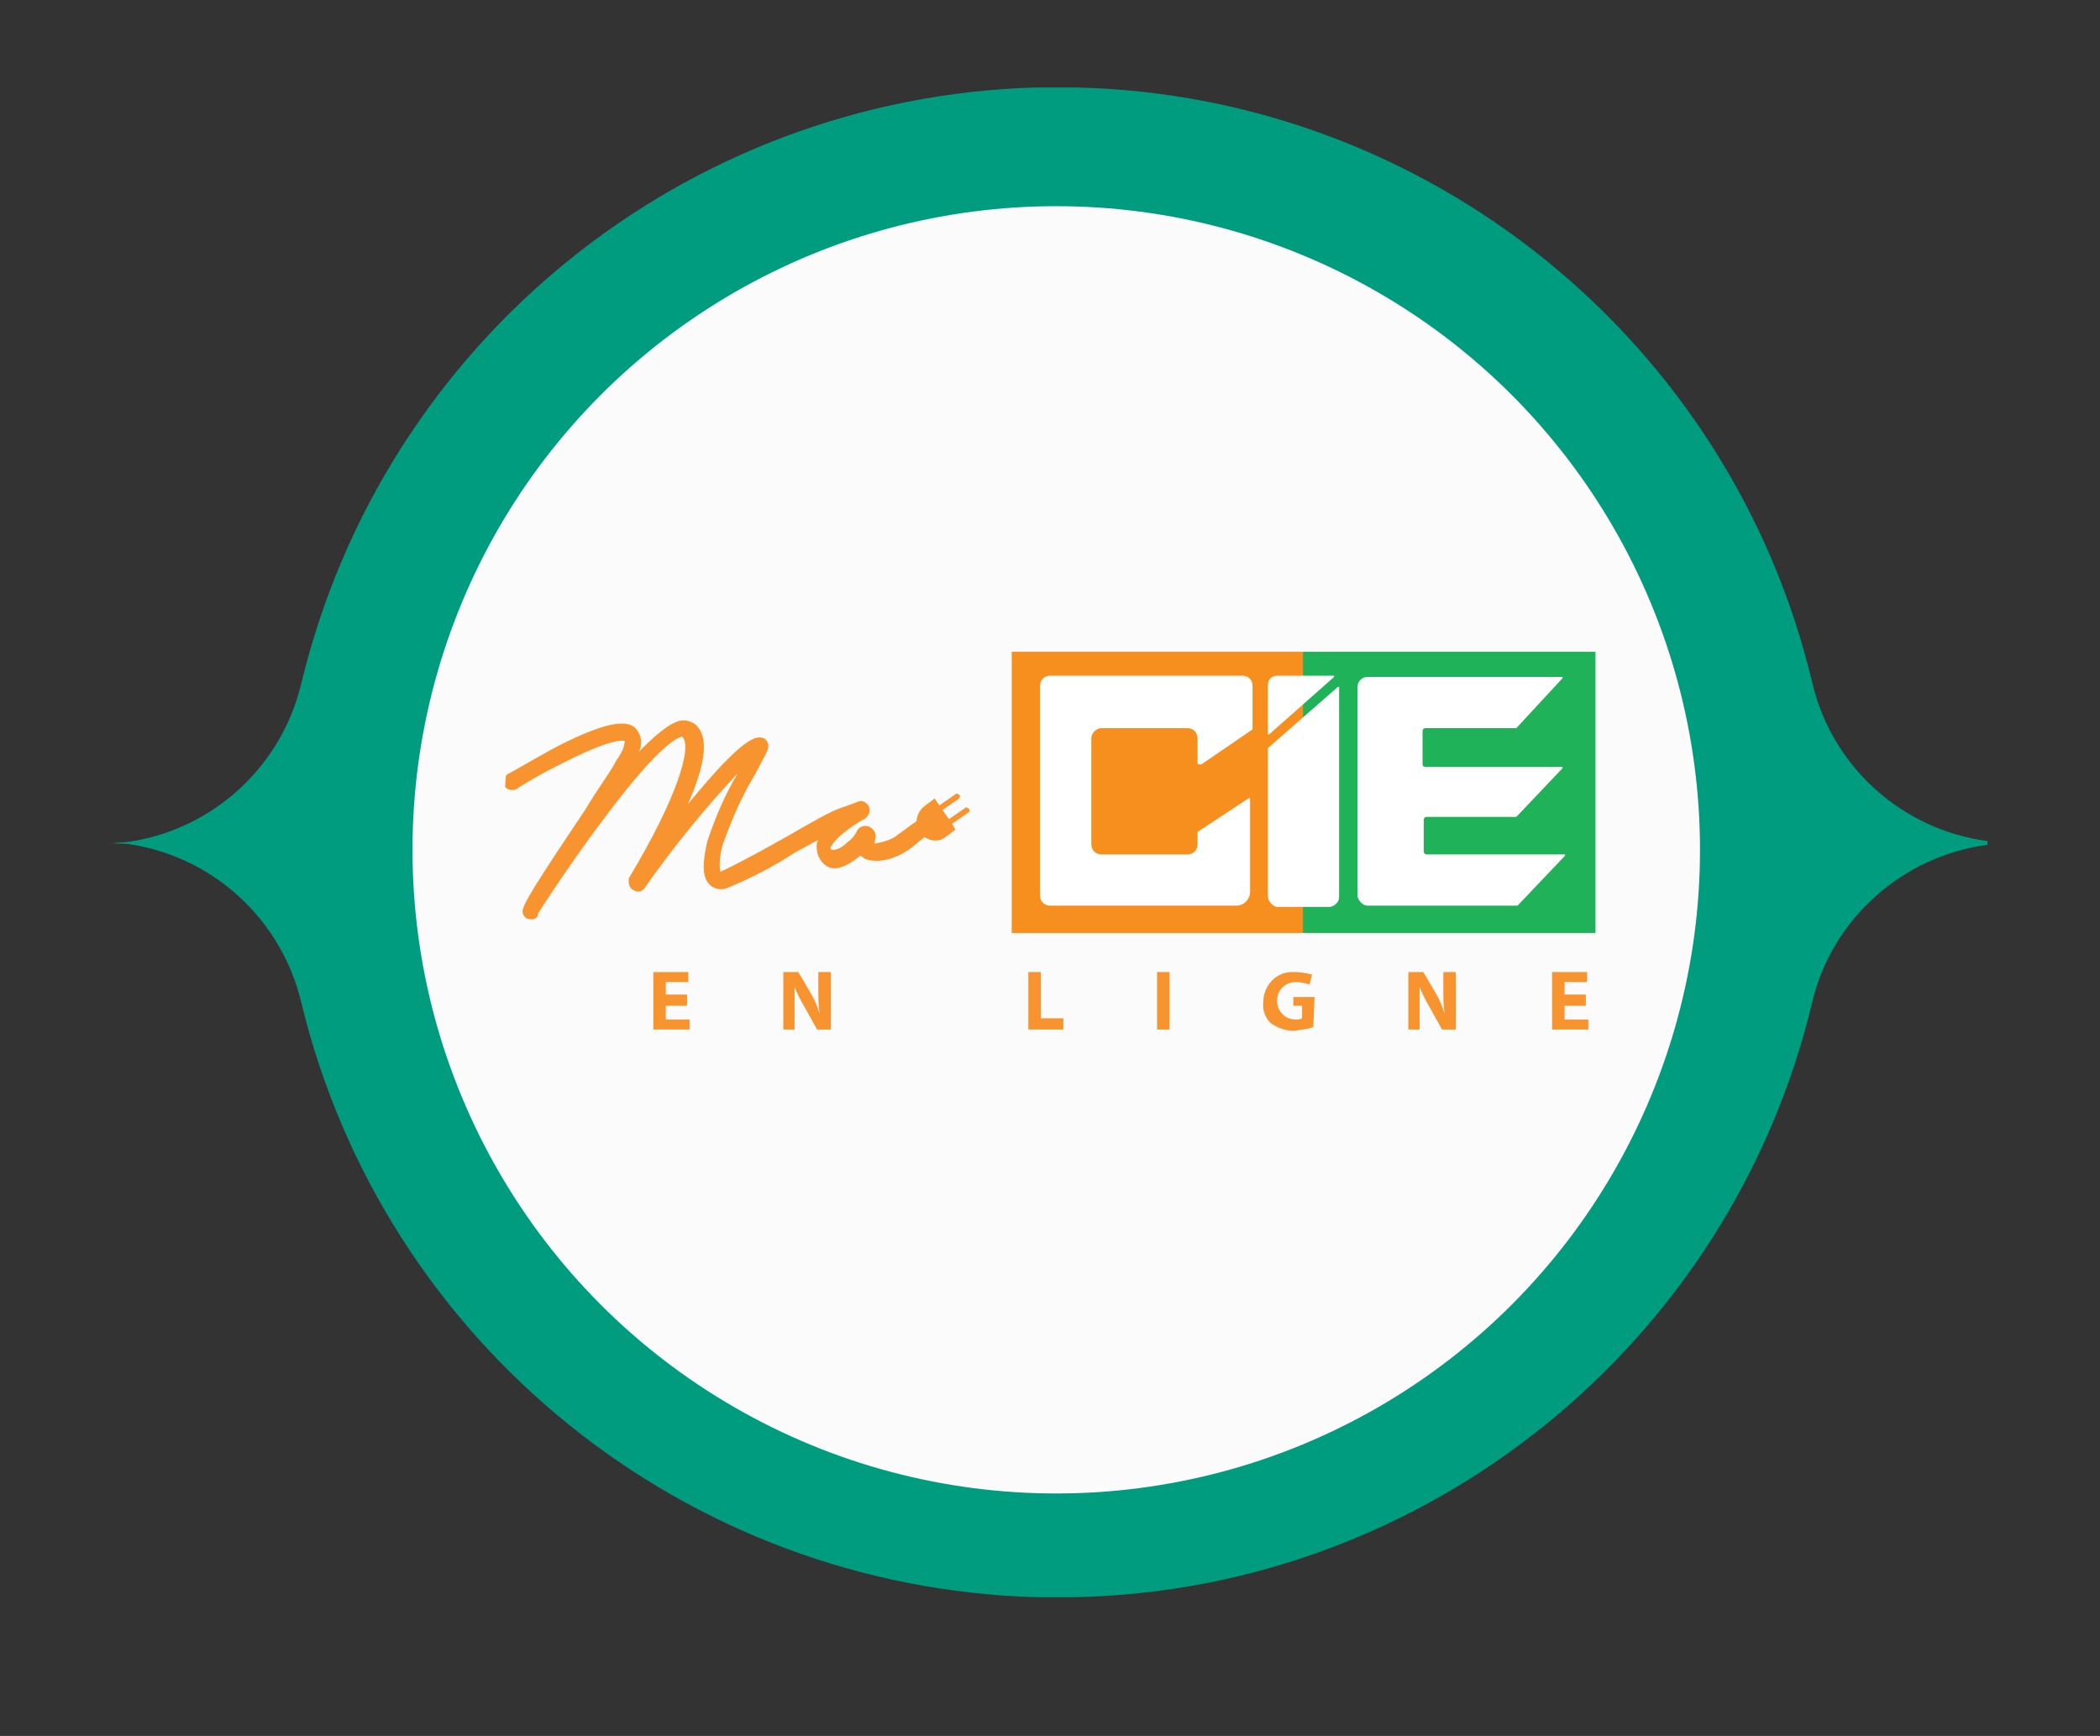
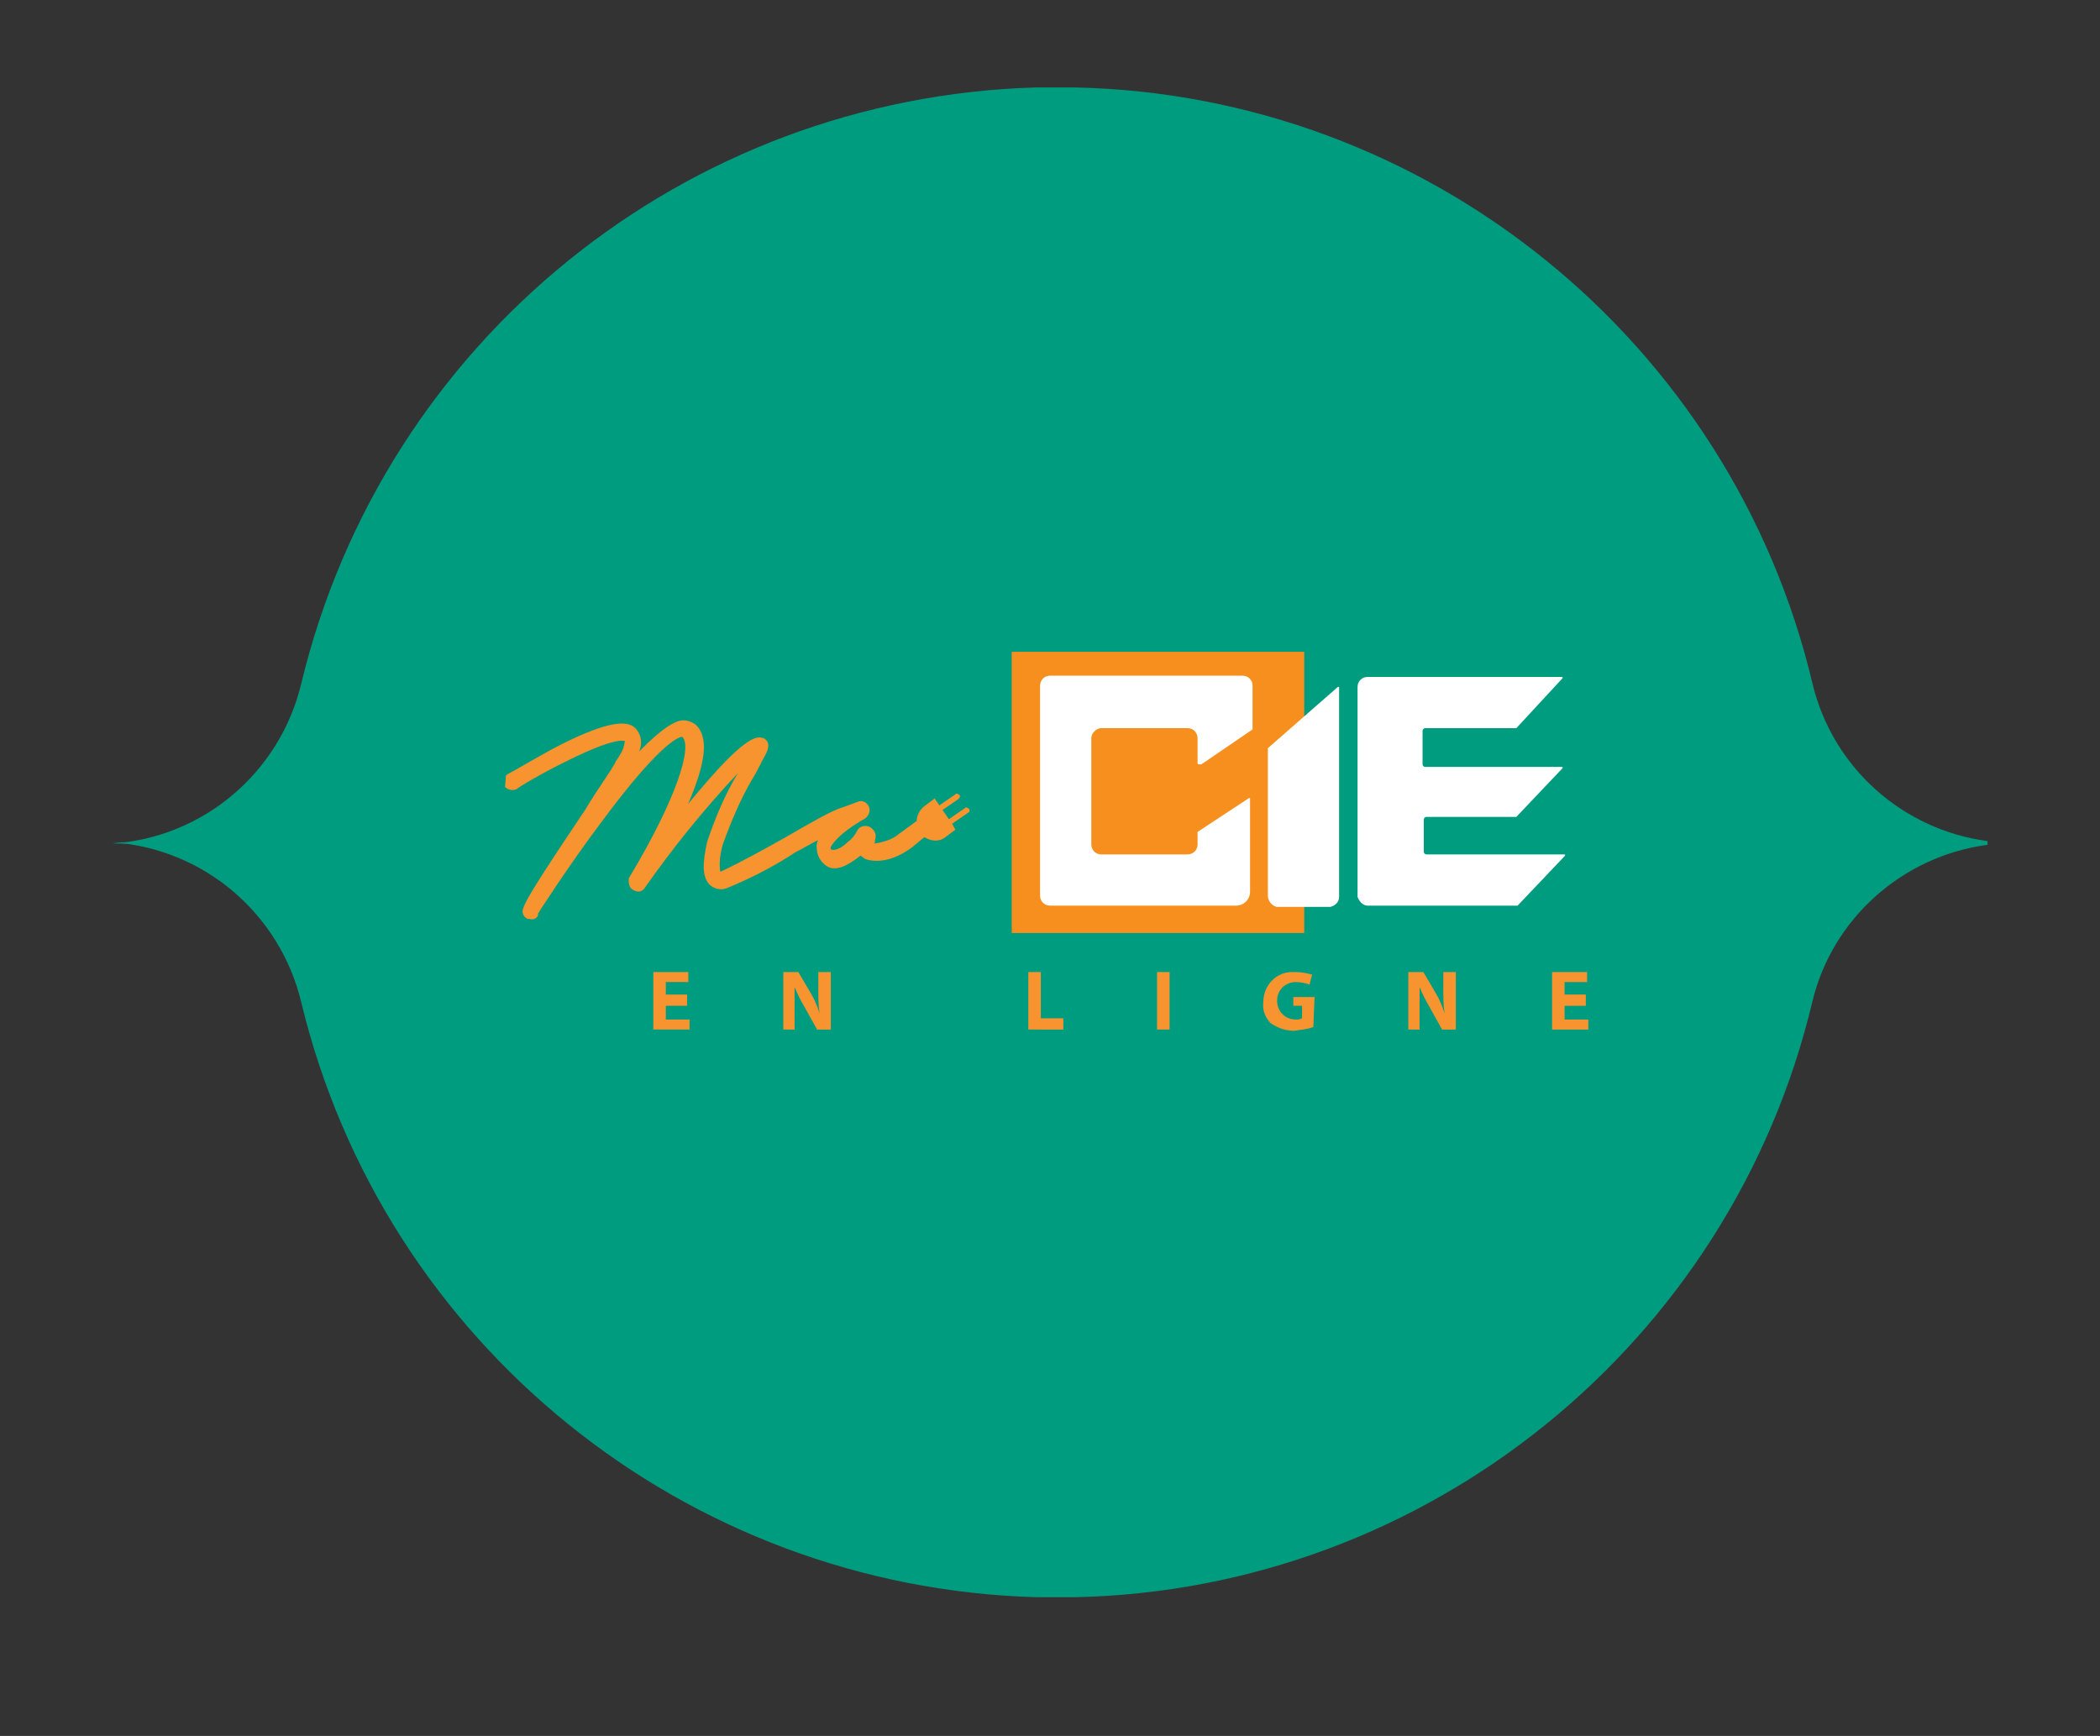
<svg xmlns="http://www.w3.org/2000/svg" version="1.1" id="Layer_1" x="0px" y="0px" viewBox="0 0 168 138.9" style="enable-background:new 0 0 168 138.9;" xml:space="preserve">
  <rect x="0" y="0" width="168" height="138.9" fill="#333333" stroke="none" />
  <style type="text/css">
	.st0{fill:#009C80;}
	.st1{fill:#FBFBFB;}
	.st2{fill:#F8942F;}
	.st3{fill:#F78F1E;}
	.st4{fill:#1FB259;}
	.st5{fill:#FFFFFF;}
</style>
  <g id="Groupe_13460" transform="translate(-131 -176.553)">
    <g id="Groupe_13459">
      <g transform="matrix(1, 0, 0, 1, 131, 176.55)">
        <path id="Tracé_9176-2" class="st0" d="M159,67.3v0.2H9v0c7.3-0.5,13.4-5.7,15.1-12.8C30.7,27.3,54.8,7.8,82.9,7     c0.3,0,0.6,0,0.9,0H86c28.2,0.6,52.5,20.3,59,47.7C146.6,61.4,152.2,66.4,159,67.3z" />
      </g>
      <g transform="matrix(1, 0, 0, 1, 131, 176.55)">
        <path id="Tracé_9177-2" class="st0" d="M159,67.6v-0.2H9v0c7.3,0.5,13.4,5.7,15.1,12.8c6.6,27.3,30.7,46.8,58.8,47.6     c0.3,0,0.6,0,0.9,0H86c28.2-0.6,52.5-20.3,59-47.7C146.6,73.5,152.2,68.5,159,67.6z" />
      </g>
    </g>
    <g id="Groupe_13458" transform="translate(76 64)">
      <g transform="matrix(1, 0, 0, 1, 55, 112.55)">
-         <circle id="Ellipse_1-2" class="st1" cx="84.5" cy="68" r="51.5" />
-       </g>
+         </g>
      <g id="Groupe_161" transform="translate(-514.203 -181.237)">
        <g id="Groupe_153" transform="translate(621.469 371.566)">
          <path id="Tracé_6202" class="st2" d="M2.7,2.7H1v1.1h1.9v0.8H0V0h2.8v0.8H1v1h1.7L2.7,2.7z" />
          <path id="Tracé_6203" class="st2" d="M10.4,4.6V0h1.2l1,1.7c0.3,0.5,0.5,1,0.7,1.6h0c-0.1-0.6-0.1-1.3-0.1-1.9V0h1v4.6h-1.1      l-1-1.8c-0.3-0.5-0.6-1.1-0.8-1.6h0c0,0.6,0,1.3,0,2v1.4L10.4,4.6z" />
          <path id="Tracé_6204" class="st2" d="M30,0h1v3.7h1.8v0.9H30V0z" />
          <path id="Tracé_6205" class="st2" d="M41.3,0v4.6h-1V0H41.3z" />
          <path id="Tracé_6206" class="st2" d="M52.8,4.4c-0.5,0.2-1,0.2-1.5,0.3c-0.7,0-1.3-0.2-1.9-0.6c-0.4-0.4-0.7-1-0.6-1.7      c0-1.3,1-2.4,2.3-2.4c0.1,0,0.2,0,0.3,0c0.4,0,0.9,0.1,1.3,0.2l-0.2,0.8c-0.3-0.1-0.7-0.2-1.1-0.2c-0.8,0-1.5,0.6-1.5,1.5      c0,0.8,0.6,1.5,1.5,1.5l0,0c0.2,0,0.3,0,0.5-0.1v-1h-0.7V2h1.7L52.8,4.4z" />
          <path id="Tracé_6207" class="st2" d="M60.4,4.6V0h1.2l1,1.7c0.3,0.5,0.5,1,0.7,1.6h0c-0.1-0.6-0.1-1.3-0.1-1.9V0h1v4.6h-1.1      l-1-1.8c-0.3-0.5-0.6-1.1-0.8-1.6h0c0,0.6,0,1.3,0,2v1.4L60.4,4.6z" />
          <path id="Tracé_6208" class="st2" d="M74.6,2.7h-1.7v1.1h1.9v0.8h-2.9V0h2.8v0.8h-1.8v1h1.7L74.6,2.7z" />
        </g>
        <g id="Groupe_160" transform="translate(648.016 346.757)">
          <g id="Groupe_162" transform="translate(-38.923 6.331) rotate(-8)">
            <path id="Tracé_91" class="st2" d="M0.7,14.5c-0.1,0-0.3-0.1-0.4-0.1c-0.3-0.2-0.4-0.6-0.2-0.9c0.3-0.7,2.6-3.3,6-7.1       C7.3,4.9,8.5,3.7,9,3c0.1-0.2,0.3-0.3,0.4-0.5C9.7,2.2,9.9,1.8,10,1.4C9.8,1.3,8.9,1.1,5.3,2.3C3.1,3,1,3.9,0.9,4l0,0       C0.6,4.1,0.2,4,0,3.7l0.2-0.9c0.1,0,0.1-0.1,0.2-0.1v0v0C1,2.5,3.1,1.6,4.8,1c4.4-1.5,5.6-1.1,6.1-0.6c0.5,0.6,0.5,1.4,0.1,2       c2.2-1.7,3.2-2,3.7-2c0.4,0,0.8,0.2,1.1,0.5c0.9,1.1,0.4,3.1-1.5,6.2c2.5-2.3,5-4.4,6.2-4.5c0.3,0,0.6,0.1,0.7,0.3       c0.3,0.4,0,0.9-0.4,1.4c-0.3,0.4-0.6,0.9-1.1,1.5c-1.2,1.5-2.2,3.2-3.1,4.9c-0.3,0.7-0.5,1.4-0.5,2.1c0,0,0.1,0,0.1,0       c1.9-0.6,3.7-1.3,5.5-2c2.2-0.9,4-1.6,4.7-1.7c0.5-0.1,1-0.2,1.4-0.3c0.4-0.1,0.7,0.2,0.8,0.5c0.1,0.4-0.1,0.7-0.4,0.9       c-2.3,0.9-3.1,1.8-3.1,2c0,0.2,0.6,0.3,1.4-0.3c0.4-0.2,0.7-0.5,0.9-0.8c0.2-0.3,0.6-0.4,1-0.2c0.3,0.2,0.5,0.6,0.4,0.9       c0,0.1-0.1,0.2-0.1,0.3c0,0.1,0,0.1-0.1,0.2c0.7,0,1.5-0.1,2.1-0.5l1.5-0.8l0.7,1.2L31.6,13c-1.8,1-3.2,0.8-3.9,0.4       c-0.1-0.1-0.2-0.2-0.3-0.3l0,0c-0.7,0.4-1.8,1-2.6,0.6c-0.5-0.3-0.8-0.9-0.8-1.4c0-0.3,0-0.6,0.2-0.9c-0.6,0.2-1.3,0.5-1.9,0.7       c-1.9,0.9-3.9,1.6-5.9,2.1c-0.5,0.1-1-0.1-1.3-0.5c-0.5-0.7-0.3-1.8,0.3-3.4c0.9-1.8,1.9-3.5,3.2-5.1c-3.1,2.5-6,5.2-8.7,8.1       c-0.3,0.3-0.7,0.2-1-0.1c-0.2-0.2-0.2-0.6-0.1-0.9c4.7-5.8,6.5-9.7,5.8-10.6c-0.1,0-1.4-0.2-7.3,5.8c-3.2,3.2-6.1,6.6-6.1,6.6       C1.2,14.4,0.9,14.5,0.7,14.5z" />
            <path id="Tracé_92" class="st2" d="M36.5,10.6c-0.1-0.1-0.2-0.2-0.3-0.1l-1.4,0.7c0,0,0,0,0,0l-0.4-0.8h0l1.4-0.7       c0.1-0.1,0.2-0.2,0.1-0.3c0,0,0,0,0,0c-0.1-0.1-0.2-0.2-0.3-0.1l-1.4,0.7h0l-0.3-0.6l-0.9,0.5c-0.7,0.4-1,1.3-0.7,2       c0,0,0,0,0,0l0,0c0.4,0.7,1.3,1.1,2,0.7l0.9-0.5L35,11.6c0,0,0,0,0,0l1.4-0.7C36.5,10.9,36.6,10.7,36.5,10.6       C36.5,10.6,36.5,10.6,36.5,10.6z" />
          </g>
          <g id="Calque_2" transform="translate(2.126 -0.815)">
            <g id="Calque_1">
              <g id="logo-rectangle">
                <g id="Square">
                  <rect id="Rectangle_2498" x="0" y="0" class="st3" width="23.4" height="22.5" />
-                   <rect id="Rectangle_2499" x="23.3" y="0" class="st4" width="23.4" height="22.5" />
                </g>
                <g id="CIE" transform="translate(2.266 1.911)">
                  <path id="C" class="st5" d="M12.6,7V5c0-0.4-0.3-0.8-0.8-0.8H4.9C4.5,4.2,4.1,4.6,4.1,5v8.5c0,0.4,0.3,0.8,0.8,0.8h6.9          c0.4,0,0.8-0.3,0.8-0.8v-0.9c0,0,0,0,0-0.1l4.1-2.7c0,0,0.1,0,0.1,0c0,0,0,0,0,0v7.5c0,0.6-0.5,1.1-1.1,1.1c0,0,0,0,0,0H0.8          C0.3,18.4,0,18,0,17.6V0.8c0-0.4,0.3-0.8,0.8-0.8l0,0h15.4c0.4,0,0.8,0.3,0.8,0.8v3.4c0,0,0,0,0,0.1l-4.1,2.8          C12.7,7.1,12.6,7.1,12.6,7C12.6,7,12.6,7,12.6,7L12.6,7z" />
                  <g id="I" transform="translate(18.224)">
-                     <path id="Tracé_6222" class="st5" d="M0.1,4.7l5.2-4.6c0,0,0-0.1,0-0.1c0,0,0,0-0.1,0H0.8C0.3,0,0,0.3,0,0.8v3.9           C0,4.7,0,4.7,0.1,4.7C0.1,4.7,0.1,4.7,0.1,4.7L0.1,4.7z" />
                    <path id="Tracé_6223" class="st5" d="M0,17.6V6.3c0,0,0-0.5,0-0.5l5.6-4.9c0,0,0.1,0,0.1,0c0,0,0,0,0,0.1v16.7           c0,0.4-0.3,0.7-0.7,0.8H0.7C0.3,18.4,0,18,0,17.6C0,17.6,0,17.6,0,17.6z" />
                  </g>
                  <path id="E" class="st5" d="M26.2,18.4h11.9c0,0,0,0,0.1,0l3.8-4c0,0,0-0.1,0-0.1c0,0,0,0-0.1,0h-11c-0.1,0-0.2-0.1-0.2-0.2          v-2.6c0-0.1,0.1-0.2,0.2-0.2H38c0,0,0,0,0.1,0l3.7-3.9c0,0,0-0.1,0-0.1c0,0,0,0-0.1,0H30.8c-0.1,0-0.2-0.1-0.2-0.2V4.4          c0-0.1,0.1-0.2,0.2-0.2h7.2c0,0,0,0,0.1,0l3.7-4c0,0,0-0.1,0-0.1c0,0,0,0-0.1,0H26.2c-0.4,0-0.8,0.3-0.8,0.8v16.8          C25.5,18,25.8,18.4,26.2,18.4C26.2,18.4,26.2,18.4,26.2,18.4z" />
                </g>
              </g>
            </g>
          </g>
        </g>
      </g>
    </g>
  </g>
</svg>